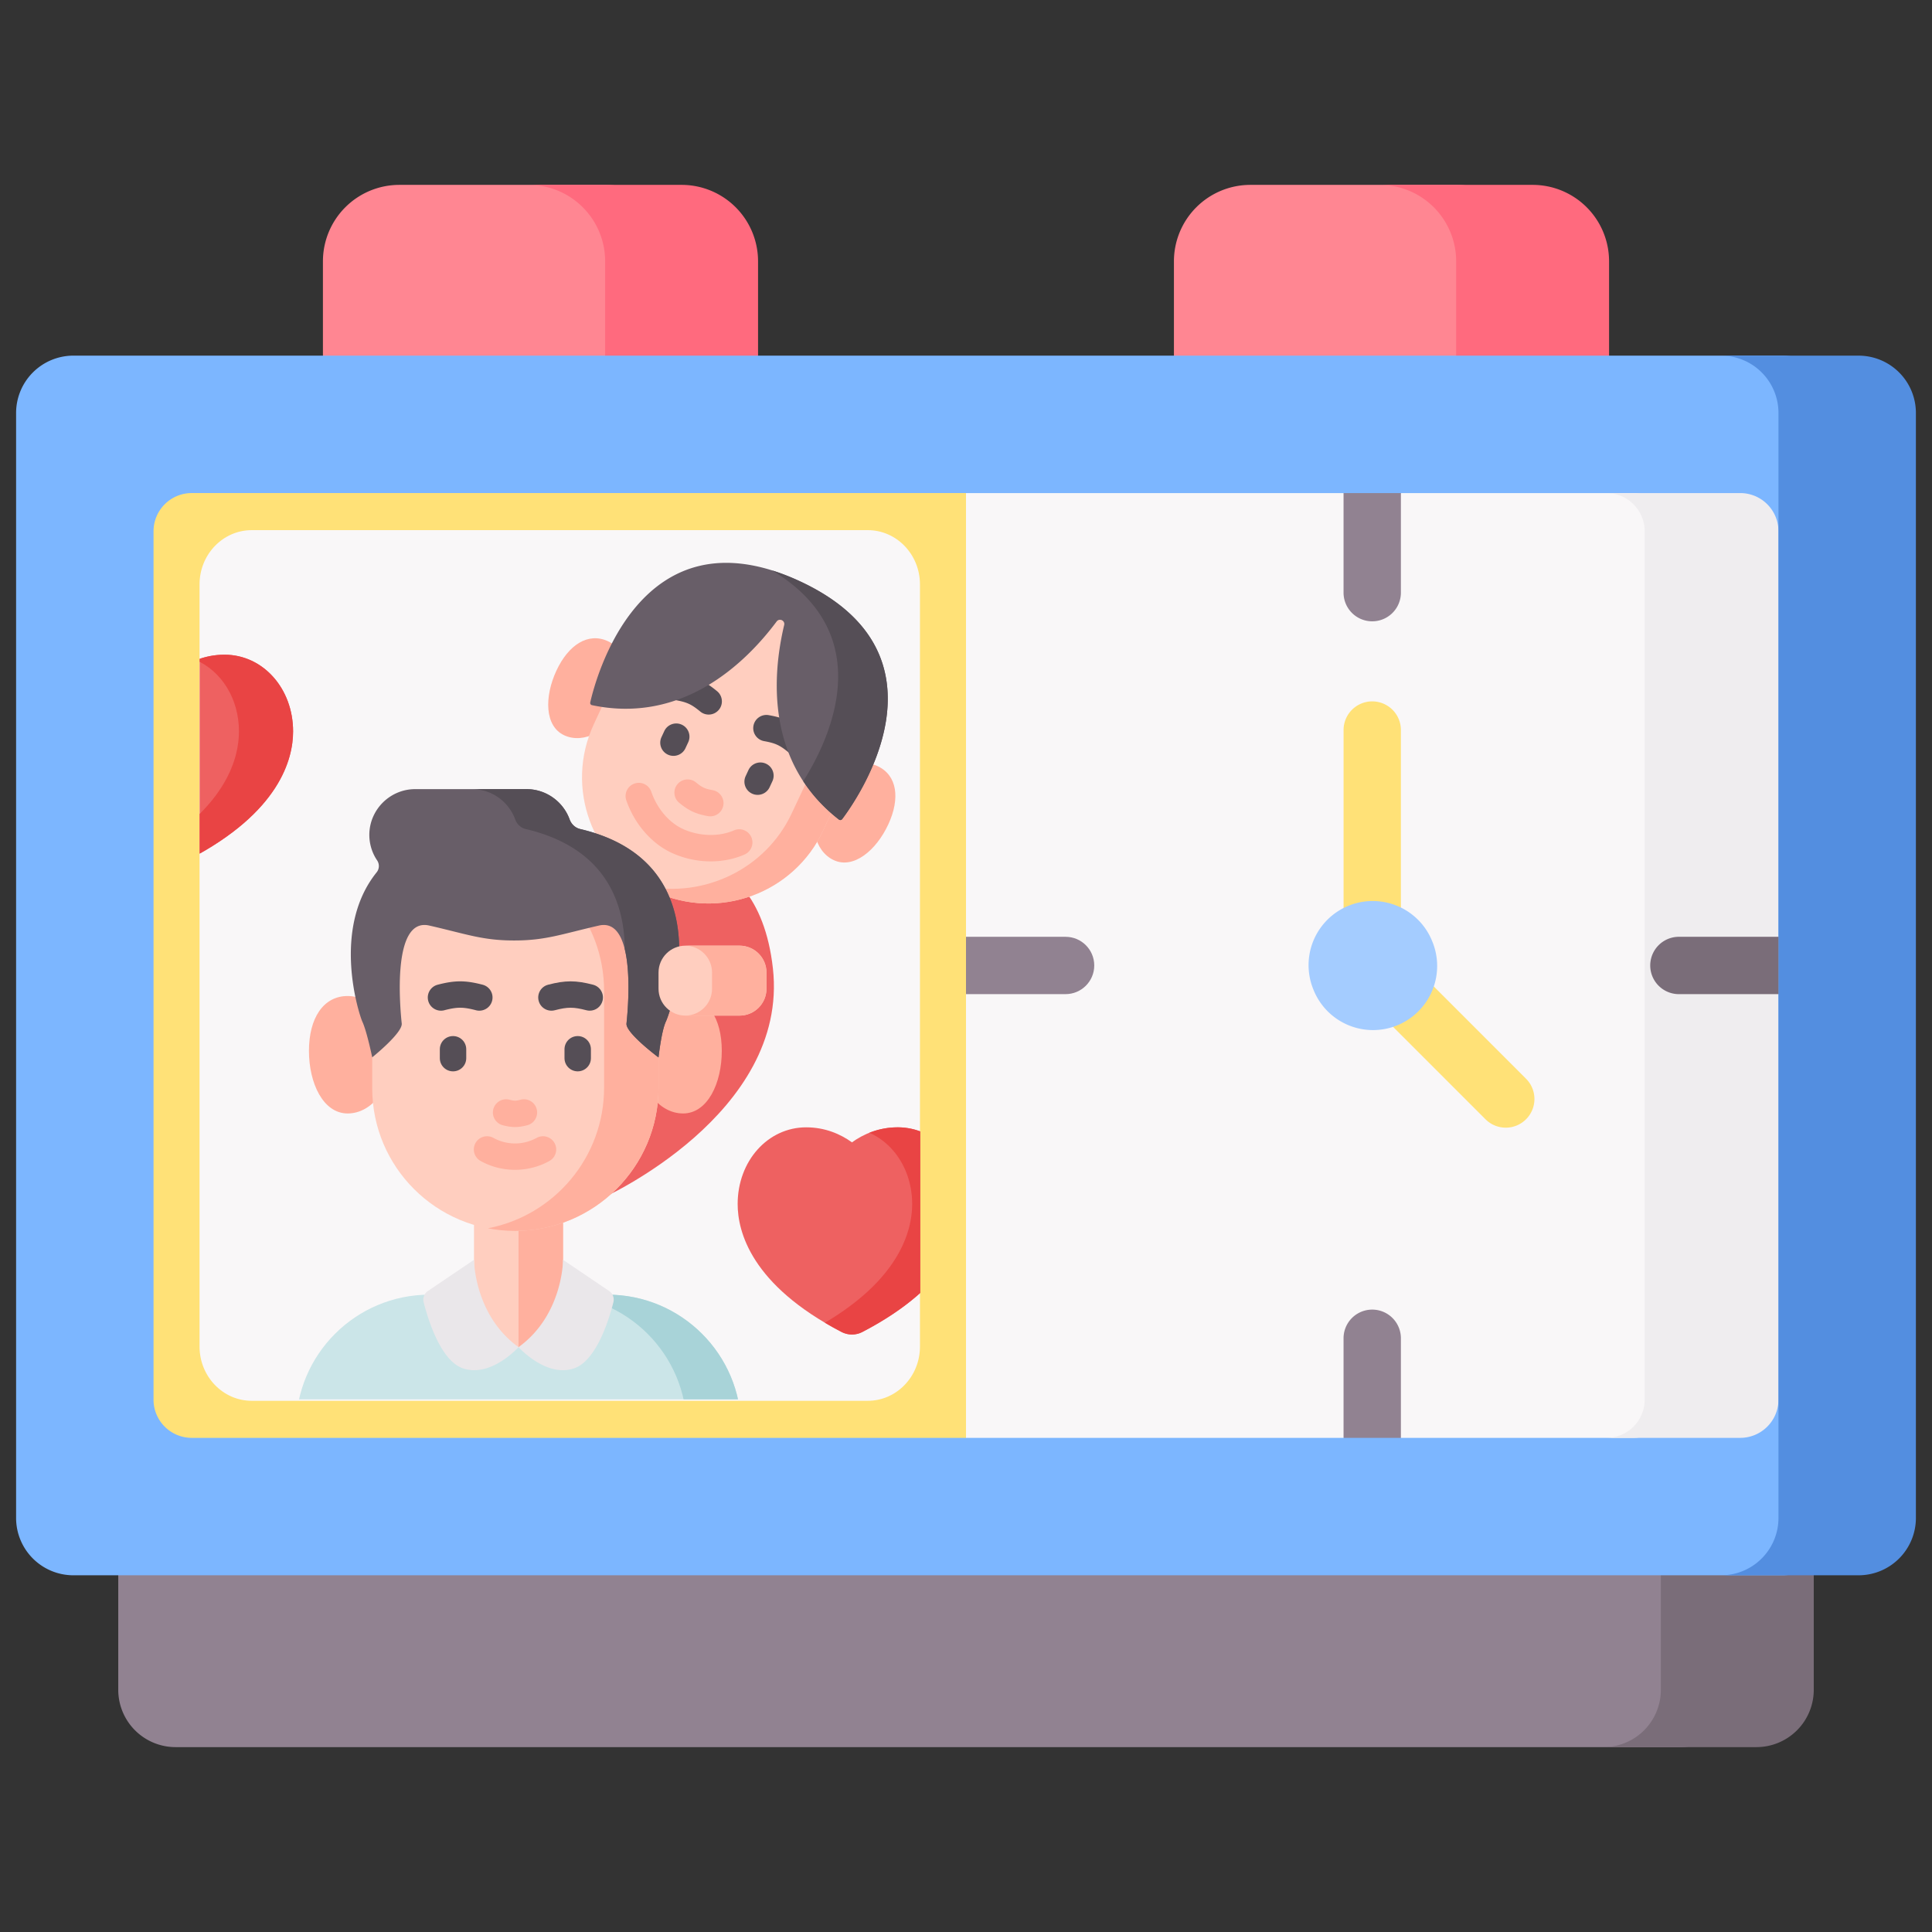
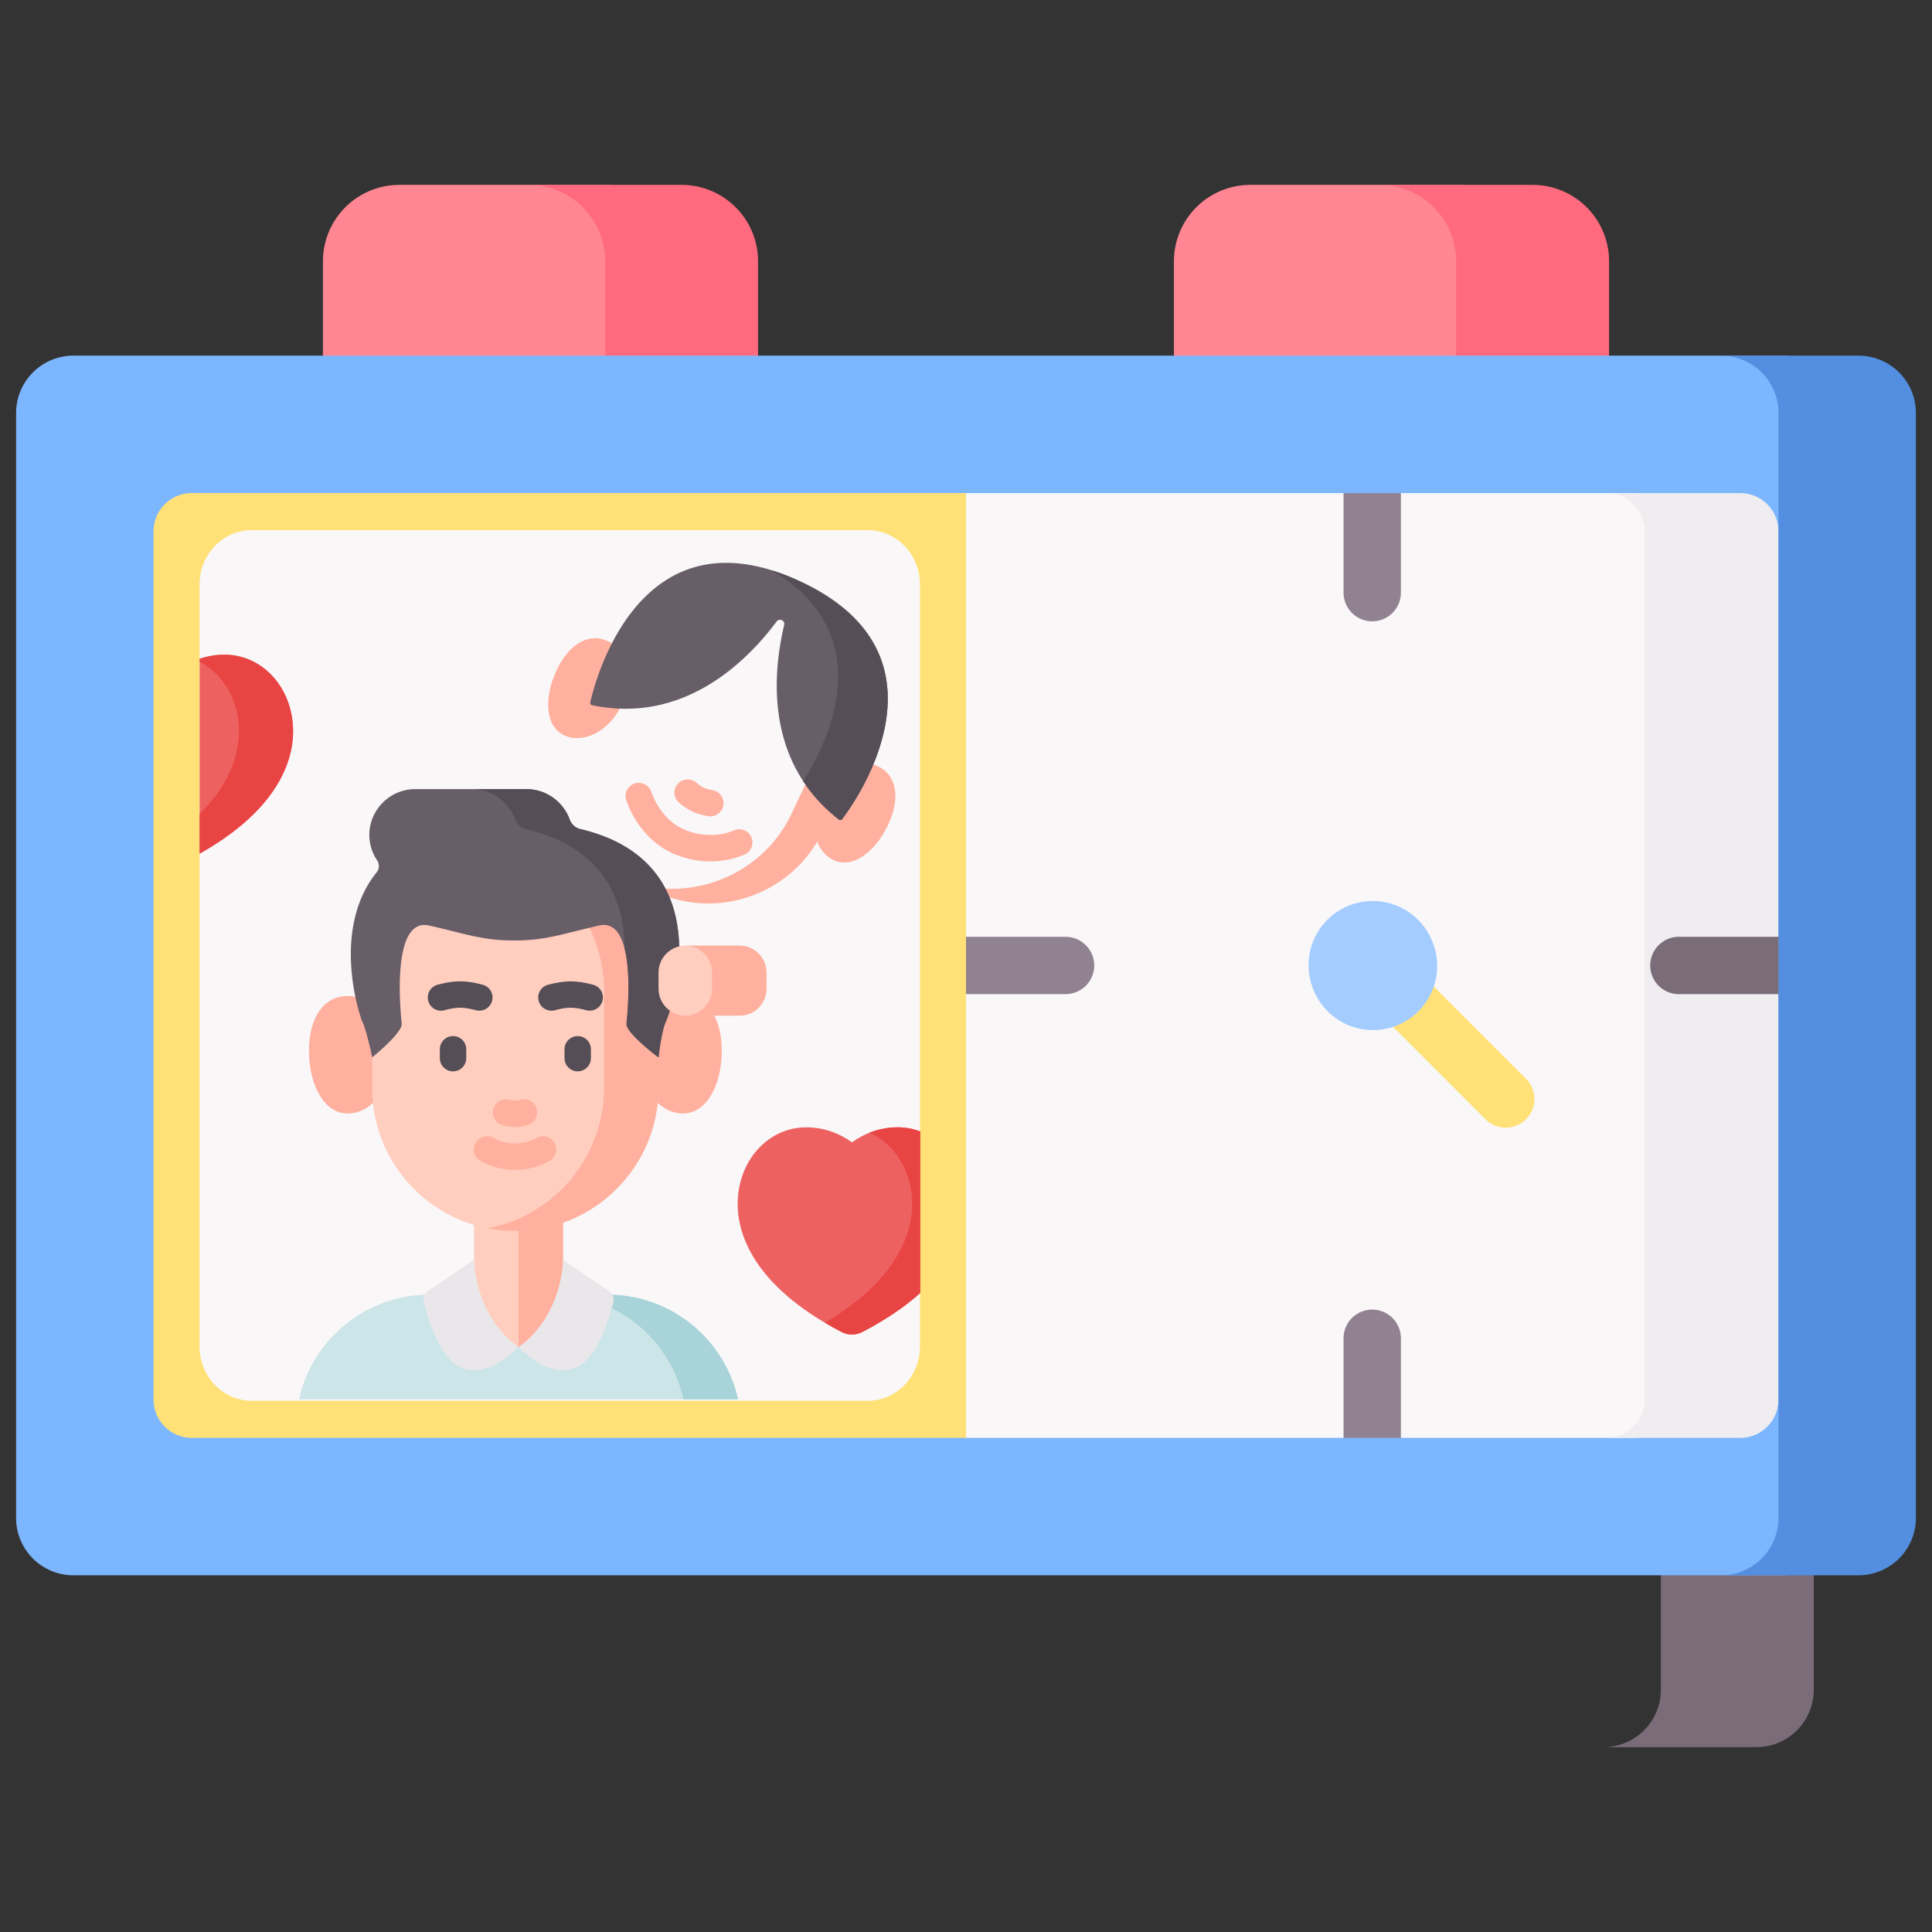
<svg xmlns="http://www.w3.org/2000/svg" fill-rule="evenodd" stroke-linejoin="round" stroke-miterlimit="2" clip-rule="evenodd" viewBox="0 0 120 120">
  <rect x="0" y="0" width="120" height="120" fill="#333333" stroke="none" />
  <clipPath id="a">
    <path d="M64.332 219.852h91.113a7.729 7.729 0 0 0 7.727-7.727V103.66a7.726 7.726 0 0 0-7.727-7.726H64.332a7.726 7.726 0 0 0-7.727 7.726v108.465a7.729 7.729 0 0 0 7.727 7.727z" clip-rule="nonzero" />
  </clipPath>
  <g>
    <g fill-rule="nonzero">
      <path fill="#ff8692" d="M37.588 32.279H24.806a4.748 4.748 0 0 1-4.748-4.749V16.231a4.748 4.748 0 0 1 4.748-4.748h12.782a4.748 4.748 0 0 1 4.749 4.748v11.3a4.748 4.748 0 0 1-4.749 4.748zM90.446 32.279H77.663a4.748 4.748 0 0 1-4.748-4.749V16.231a4.748 4.748 0 0 1 4.748-4.748h12.783a4.748 4.748 0 0 1 4.749 4.748v11.3a4.75 4.75 0 0 1-4.75 4.748z" />
      <path fill="#ff6a7e" d="M47.084 16.231v11.3a4.747 4.747 0 0 1-4.748 4.747h-9.498a4.747 4.747 0 0 0 4.749-4.748V16.231a4.747 4.747 0 0 0-4.749-4.748h9.498a4.747 4.747 0 0 1 4.748 4.748zM99.942 16.231v11.3a4.747 4.747 0 0 1-4.749 4.747h-9.497a4.747 4.747 0 0 0 4.749-4.748V16.231a4.747 4.747 0 0 0-4.749-4.748h9.497a4.747 4.747 0 0 1 4.749 4.748z" />
-       <path fill="#918291" d="M104.345 108.517H10.906a3.561 3.561 0 0 1-3.561-3.561V89.802a3.56 3.56 0 0 1 3.561-3.56h93.44a3.56 3.56 0 0 1 3.56 3.56v15.154a3.56 3.56 0 0 1-3.56 3.561z" />
      <path fill="#7a6d79" d="M112.656 89.801v15.155a3.562 3.562 0 0 1-3.561 3.561h-9.498a3.562 3.562 0 0 0 3.562-3.561V89.8a3.562 3.562 0 0 0-3.562-3.561h9.498a3.562 3.562 0 0 1 3.561 3.561z" />
      <path fill="#7cb6ff" d="M110.69 97.844H4.562A3.56 3.56 0 0 1 1 94.282V25.651a3.562 3.562 0 0 1 3.562-3.562H110.69a3.562 3.562 0 0 1 3.562 3.562v68.631a3.56 3.56 0 0 1-3.562 3.562z" />
      <path fill="#f9f7f8" d="M103.817 33v53.934a2.375 2.375 0 0 1-2.375 2.374h-14.43l-1.78-2.374-1.78 2.374H60l-2.374-33.981L60 30.626h23.45L85.694 33l1.318-2.374h14.43A2.373 2.373 0 0 1 103.817 33z" />
      <path fill="#efedef" d="M110.464 33v25.186l-2.374 1.78 2.374 1.782v25.186a2.375 2.375 0 0 1-2.374 2.374h-8.309a2.375 2.375 0 0 0 2.373-2.374V33a2.373 2.373 0 0 0-2.373-2.374h8.309A2.373 2.373 0 0 1 110.464 33z" />
      <path fill="#918291" d="M67.966 59.967c0 .983-.799 1.78-1.78 1.78h-8.56v-3.56h8.56c.981 0 1.78.796 1.78 1.78z" />
      <path fill="#538ee0" d="M119 25.652v68.63a3.562 3.562 0 0 1-3.561 3.562h-8.536a3.562 3.562 0 0 0 3.561-3.562v-68.63a3.56 3.56 0 0 0-3.561-3.562h8.536A3.56 3.56 0 0 1 119 25.652z" />
      <path fill="#ffe177" d="M11.91 89.308H60V30.625H11.91a2.375 2.375 0 0 0-2.374 2.374v53.935a2.375 2.375 0 0 0 2.374 2.374z" />
    </g>
    <g>
      <path fill="#f9f7f8" fill-rule="nonzero" d="M15.639 87.007h38.258c1.791 0 3.244-1.51 3.244-3.372V36.299c0-1.863-1.453-3.371-3.244-3.371H15.639c-1.792 0-3.245 1.508-3.245 3.371v47.336c0 1.861 1.453 3.372 3.245 3.372z" />
      <g clip-path="url(#a)" transform="matrix(.42 0 0 .436 -11.374 -8.939)">
        <g fill-rule="nonzero">
-           <path fill="#ee6161" d="M120.252 141.985s18.744-4.241 21.133 16.494-25.13 32.66-25.13 32.66l-19.858-18.942z" />
          <path fill="#ffb09e" d="M119.025 120.901c-1.785 3.702-5.591 5.648-8.504 4.35-2.911-1.3-2.943-5.501-1.159-9.203 1.785-3.7 4.708-5.5 7.62-4.202 2.912 1.3 3.827 5.353 2.043 9.055zM148.352 133.988c-1.784 3.7-.87 7.755 2.043 9.054 2.911 1.3 6.265-1.391 8.049-5.092 1.784-3.702 1.324-7.012-1.589-8.311-2.911-1.3-6.72.647-8.503 4.35z" />
-           <path fill="#ffcebf" d="m114.888 123.696 5.352-11.105c4.344-9.01 15.46-12.928 24.825-8.75 9.366 4.18 13.437 14.875 9.093 23.886l-5.322 11.042c-4.352 9.028-15.486 12.954-24.87 8.766-9.35-4.172-13.412-14.844-9.078-23.84z" />
          <path fill="#ffb09e" d="M145.534 104.066c5.81 5.305 7.733 13.713 4.147 21.037l-5.543 11.321c-3.886 7.935-12.96 12.017-21.627 10.321.49.267.993.519 1.514.748l-.028.055c9.377 4.165 20.492.24 24.839-8.778l5.322-11.042c4.271-8.86.406-19.338-8.624-23.662z" />
          <path fill="#ffb09e" d="M135.617 138.795c-2.187.923-5.036.864-7.435-.153-2.112-.894-3.902-2.897-4.786-5.353-.354-.982-1.468-1.501-2.487-1.16-1.019.339-1.559 1.409-1.206 2.39 1.235 3.429 3.816 6.256 6.904 7.564a14.378 14.378 0 0 0 5.577 1.129c1.745 0 3.46-.324 5-.974.989-.416 1.44-1.525 1.006-2.476-.432-.95-1.584-1.384-2.573-.967z" />
          <path fill="#ffb09e" d="M132.473 133.067c-1.146-.2-1.56-.384-2.46-1.098-.831-.66-2.063-.547-2.75.255a1.83 1.83 0 0 0 .265 2.646c1.414 1.122 2.446 1.581 4.25 1.896.117.02.234.03.35.03.926 0 1.75-.637 1.92-1.546.192-1.021-.514-2-1.575-2.183z" />
-           <path fill="#554e56" d="M126.998 120.244c1.68.293 2.326.581 3.644 1.625.363.29.803.43 1.241.43a1.98 1.98 0 0 0 1.509-.684c.686-.8.567-1.985-.265-2.646-1.83-1.451-3.1-2.018-5.433-2.424-1.061-.183-2.079.493-2.271 1.516-.192 1.02.514 2 1.575 2.183zM146.208 124.807c-1.829-1.452-3.098-2.019-5.433-2.424-1.06-.186-2.079.493-2.27 1.514-.193 1.022.513 2 1.575 2.185 1.68.292 2.327.58 3.643 1.625.363.288.804.43 1.241.43.563 0 1.122-.233 1.509-.685a1.83 1.83 0 0 0-.265-2.645zM125.854 128.007c.266.119.545.175.82.175.737 0 1.443-.403 1.774-1.089l.412-.854c.455-.943.03-2.06-.95-2.498-.979-.436-2.14-.027-2.593.915l-.413.856c-.454.942-.03 2.06.95 2.495zM140.358 129.297c-.98-.437-2.14-.027-2.594.914l-.412.856c-.455.941-.029 2.059.95 2.496.266.119.545.175.82.175.737 0 1.444-.404 1.774-1.09l.412-.855c.454-.943.028-2.06-.95-2.496z" />
          <path fill="#685e68" d="M151.623 137.196a.346.346 0 0 1-.473.063c-10.746-8.035-9.922-20.329-8.102-27.717.158-.64-.705-1.028-1.115-.501-4.738 6.114-14.047 14.61-27.313 11.916a.32.32 0 0 1-.251-.386c.73-3.125 7.317-27.834 30.964-17.282 23.645 10.551 8.298 31.35 6.29 33.907z" />
          <path fill="#554e56" d="M145.332 103.29a34.11 34.11 0 0 0-4.086-1.533c15.97 9.239 8.477 24.168 4.623 30.033 1.328 1.952 3.052 3.803 5.281 5.47.147.108.361.079.473-.064 2.008-2.556 17.355-23.356-6.291-33.907z" />
          <path fill="#cbe5e8" d="M134.492 229.004H73.036c-1.213 0-2.195-.945-2.195-2.112v-2.93c0-10.509 8.854-19.026 19.773-19.026h26.3c10.92 0 19.773 8.517 19.773 19.025v2.93c0 1.168-.983 2.113-2.195 2.113z" />
          <path fill="#a8d3d8" d="M116.914 204.936h-8.051c10.921 0 19.774 8.517 19.774 19.025v2.93c0 1.168-.983 2.113-2.196 2.113h8.05c1.213 0 2.196-.945 2.196-2.112v-2.93c0-10.509-8.854-19.026-19.773-19.026z" />
          <path fill="#ffcebf" d="M97.18 191.812h13.169v20.604h-13.17z" />
          <path fill="#ffb09e" d="M103.764 191.812h6.585v20.604h-6.585z" />
          <path fill="#eae7ea" d="M97.18 199.972s0 7.863 6.584 12.443c0 0-4.103 4.409-8.252 3.008-3.288-1.11-5.148-7.01-5.78-9.413a1.459 1.459 0 0 1 .632-1.592zM110.349 199.972s0 7.863-6.585 12.443c0 0 4.102 4.409 8.252 3.008 3.287-1.11 5.149-7.01 5.78-9.413a1.459 1.459 0 0 0-.631-1.592z" />
          <path fill="#ffb09e" d="M85.056 170.758c0 4.621-2.937 8.366-6.56 8.366-3.621 0-5.726-4.3-5.726-8.922 0-4.62 2.105-7.81 5.727-7.81 3.622 0 6.56 3.745 6.56 8.366zM121.537 170.758c0 4.621 2.937 8.366 6.56 8.366 3.622 0 5.726-4.3 5.726-8.922 0-4.62-2.104-7.81-5.726-7.81-3.623 0-6.56 3.745-6.56 8.366z" />
          <path fill="#ffcebf" d="M82.126 175.525v-13.86c0-11.25 9.479-20.37 21.17-20.37s21.172 9.12 21.172 20.37v13.783c0 11.272-9.497 20.408-21.21 20.408-11.67 0-21.132-9.102-21.132-20.33z" />
          <path fill="#ffb09e" d="M103.297 141.296c-1.377 0-2.722.13-4.026.373 9.767 1.809 17.146 10.072 17.146 19.996v13.783c0 9.946-7.395 18.224-17.182 20.036 1.302.241 2.645.372 4.021.372 11.715 0 21.21-9.136 21.21-20.408v-13.783c.002-11.25-9.478-20.37-21.17-20.37z" />
          <path fill="#685e68" d="M125.543 166.058c-.656 1.364-1.077 5.083-1.077 5.083s-4.884-3.5-4.736-4.83c.232-2.126 1.511-15.188-4.071-13.957-5.584 1.231-7.883 2.127-12.548 2.127-4.667 0-6.967-.896-12.548-2.127-5.584-1.23-4.305 11.83-4.071 13.957.146 1.33-4.365 4.817-4.365 4.817s-.794-3.706-1.453-5.07c-.465-.962-4.657-13.19 2.107-21.285.41-.49.437-1.179.072-1.702a6.314 6.314 0 0 1-1.154-3.628c0-1.793.765-3.424 1.991-4.606a6.892 6.892 0 0 1 4.788-1.915h16.47c2.92 0 5.427 1.802 6.372 4.31.257.68.828 1.207 1.559 1.373 20.89 4.736 13.588 25.547 12.664 27.453z" />
          <g fill="#554e56">
            <path d="M112.879 138.605a2.189 2.189 0 0 1-1.559-1.373c-.945-2.508-3.451-4.31-6.372-4.31h-8.05c2.92 0 5.426 1.802 6.372 4.31a2.19 2.19 0 0 0 1.558 1.373c11.802 2.676 14.605 10.48 14.646 17.11.95 3.713.4 9.273.256 10.596-.148 1.33 4.736 4.83 4.736 4.83s.42-3.719 1.077-5.083c.924-1.906 8.226-22.717-12.664-27.453zM92.792 164.42c1.903-.477 2.777-.477 4.68 0 .165.043.33.062.494.062.867 0 1.66-.56 1.889-1.404.273-1.005-.353-2.031-1.398-2.294-2.547-.64-4.102-.64-6.651 0-1.045.263-1.67 1.289-1.397 2.294.272 1.004 1.341 1.605 2.383 1.343z" />
            <path d="M114.788 160.784c-2.55-.64-4.104-.64-6.652 0-1.045.263-1.67 1.289-1.397 2.294.272 1.004 1.34 1.605 2.383 1.343 1.902-.478 2.776-.478 4.68 0 .165.042.33.061.493.061.869 0 1.66-.56 1.89-1.404.272-1.005-.353-2.031-1.397-2.294zM94.078 168.1c-1.078 0-1.953.84-1.953 1.879v1.266c0 1.04.875 1.88 1.953 1.88 1.08 0 1.954-.84 1.954-1.88v-1.266c0-1.039-.874-1.88-1.954-1.88zM112.515 168.1c-1.08 0-1.953.84-1.953 1.879v1.266c0 1.04.874 1.88 1.953 1.88 1.079 0 1.954-.84 1.954-1.88v-1.266c0-1.039-.875-1.88-1.954-1.88z" />
          </g>
          <path fill="#ffb09e" d="M101.434 180.803c.677.17 1.243.255 1.81.255s1.134-.085 1.81-.255c1.046-.264 1.67-1.29 1.397-2.295-.273-1.004-1.338-1.605-2.384-1.343-.715.18-.93.18-1.645 0-1.043-.262-2.111.34-2.384 1.343-.274 1.005.351 2.031 1.396 2.295zM106.432 182.608a6.831 6.831 0 0 1-6.375 0c-.943-.505-2.133-.179-2.656.729-.525.907-.186 2.051.755 2.555 1.57.841 3.328 1.261 5.088 1.261 1.76 0 3.519-.42 5.087-1.26.943-.506 1.283-1.65.757-2.556s-1.713-1.234-2.656-.729z" />
          <path fill="#ee6161" d="M146.311 181.1c2.788 0 5.074.965 6.763 2.139 1.69-1.174 3.975-2.14 6.763-2.14 5.687 0 10.143 4.803 10.143 10.932 0 3.925-1.995 11.511-15.352 18.214-.487.247-1.02.368-1.554.368s-1.066-.121-1.553-.368c-13.358-6.703-15.352-14.289-15.352-18.214 0-6.13 4.455-10.932 10.142-10.932z" />
          <path fill="#e94444" d="M159.836 181.1a11.62 11.62 0 0 0-4.19.775c3.744 1.592 6.33 5.489 6.33 10.156 0 3.672-1.747 10.546-12.904 16.904.77.44 1.585.876 2.449 1.31.487.247 1.02.368 1.553.368s1.067-.121 1.554-.368c13.357-6.703 15.352-14.287 15.352-18.214 0-6.13-4.456-10.932-10.144-10.932z" />
          <path fill="#ee6161" d="M46.758 113.769c2.786 0 5.072.966 6.761 2.14 1.69-1.174 3.975-2.14 6.763-2.14 5.687 0 10.143 4.802 10.143 10.932 0 3.925-1.995 11.51-15.353 18.213-.486.247-1.02.368-1.553.368s-1.066-.121-1.553-.368c-13.358-6.703-15.352-14.288-15.352-18.213 0-6.13 4.455-10.932 10.144-10.932z" />
          <path fill="#e94444" d="M60.282 113.769c-1.56 0-2.963.302-4.192.775 3.746 1.593 6.33 5.489 6.33 10.157 0 3.672-1.744 10.546-12.903 16.904.77.439 1.586.876 2.449 1.31.487.246 1.02.367 1.553.367s1.067-.121 1.553-.368c13.358-6.703 15.353-14.288 15.353-18.214 0-6.13-4.456-10.931-10.143-10.931z" />
          <path fill="#ffcebf" d="M136.452 165.185h-8.003c-2.199 0-3.981-1.716-3.981-3.831v-2.305c0-2.116 1.782-3.83 3.981-3.83h8.003c2.198 0 3.98 1.714 3.98 3.83v2.305c0 2.115-1.782 3.83-3.98 3.83z" />
          <path fill="#ffb09e" d="M136.452 155.218h-8.003l-.024.002c2.188.013 3.957 1.722 3.957 3.83v2.304c0 2.107-1.769 3.817-3.957 3.83h8.027c2.198 0 3.98-1.715 3.98-3.83v-2.305c0-2.116-1.782-3.83-3.98-3.83z" />
        </g>
      </g>
    </g>
-     <path fill="#ffe177" fill-rule="nonzero" d="M85.232 61.748a1.78 1.78 0 0 1-1.78-1.781V45.344a1.78 1.78 0 1 1 3.56 0v14.623a1.78 1.78 0 0 1-1.78 1.78z" />
    <path fill="#ffe177" fill-rule="nonzero" d="M93.526 70.041c-.456 0-.912-.174-1.259-.521l-8.294-8.294a1.781 1.781 0 0 1 2.518-2.519l8.294 8.295a1.781 1.781 0 0 1-1.259 3.04z" />
    <path fill="#a4ccff" fill-rule="nonzero" d="M88.94 58.423a3.983 3.983 0 1 1-7.359 3.048 3.983 3.983 0 0 1 7.36-3.048z" />
    <path fill="#918291" fill-rule="nonzero" d="M87.012 30.626v6.184a1.78 1.78 0 1 1-3.562 0v-6.184zM83.45 89.308v-6.185a1.781 1.781 0 0 1 3.562 0v6.185z" />
    <path fill="#7a6d79" fill-rule="nonzero" d="M110.464 58.186v3.562h-6.184a1.781 1.781 0 1 1 0-3.562z" />
  </g>
</svg>